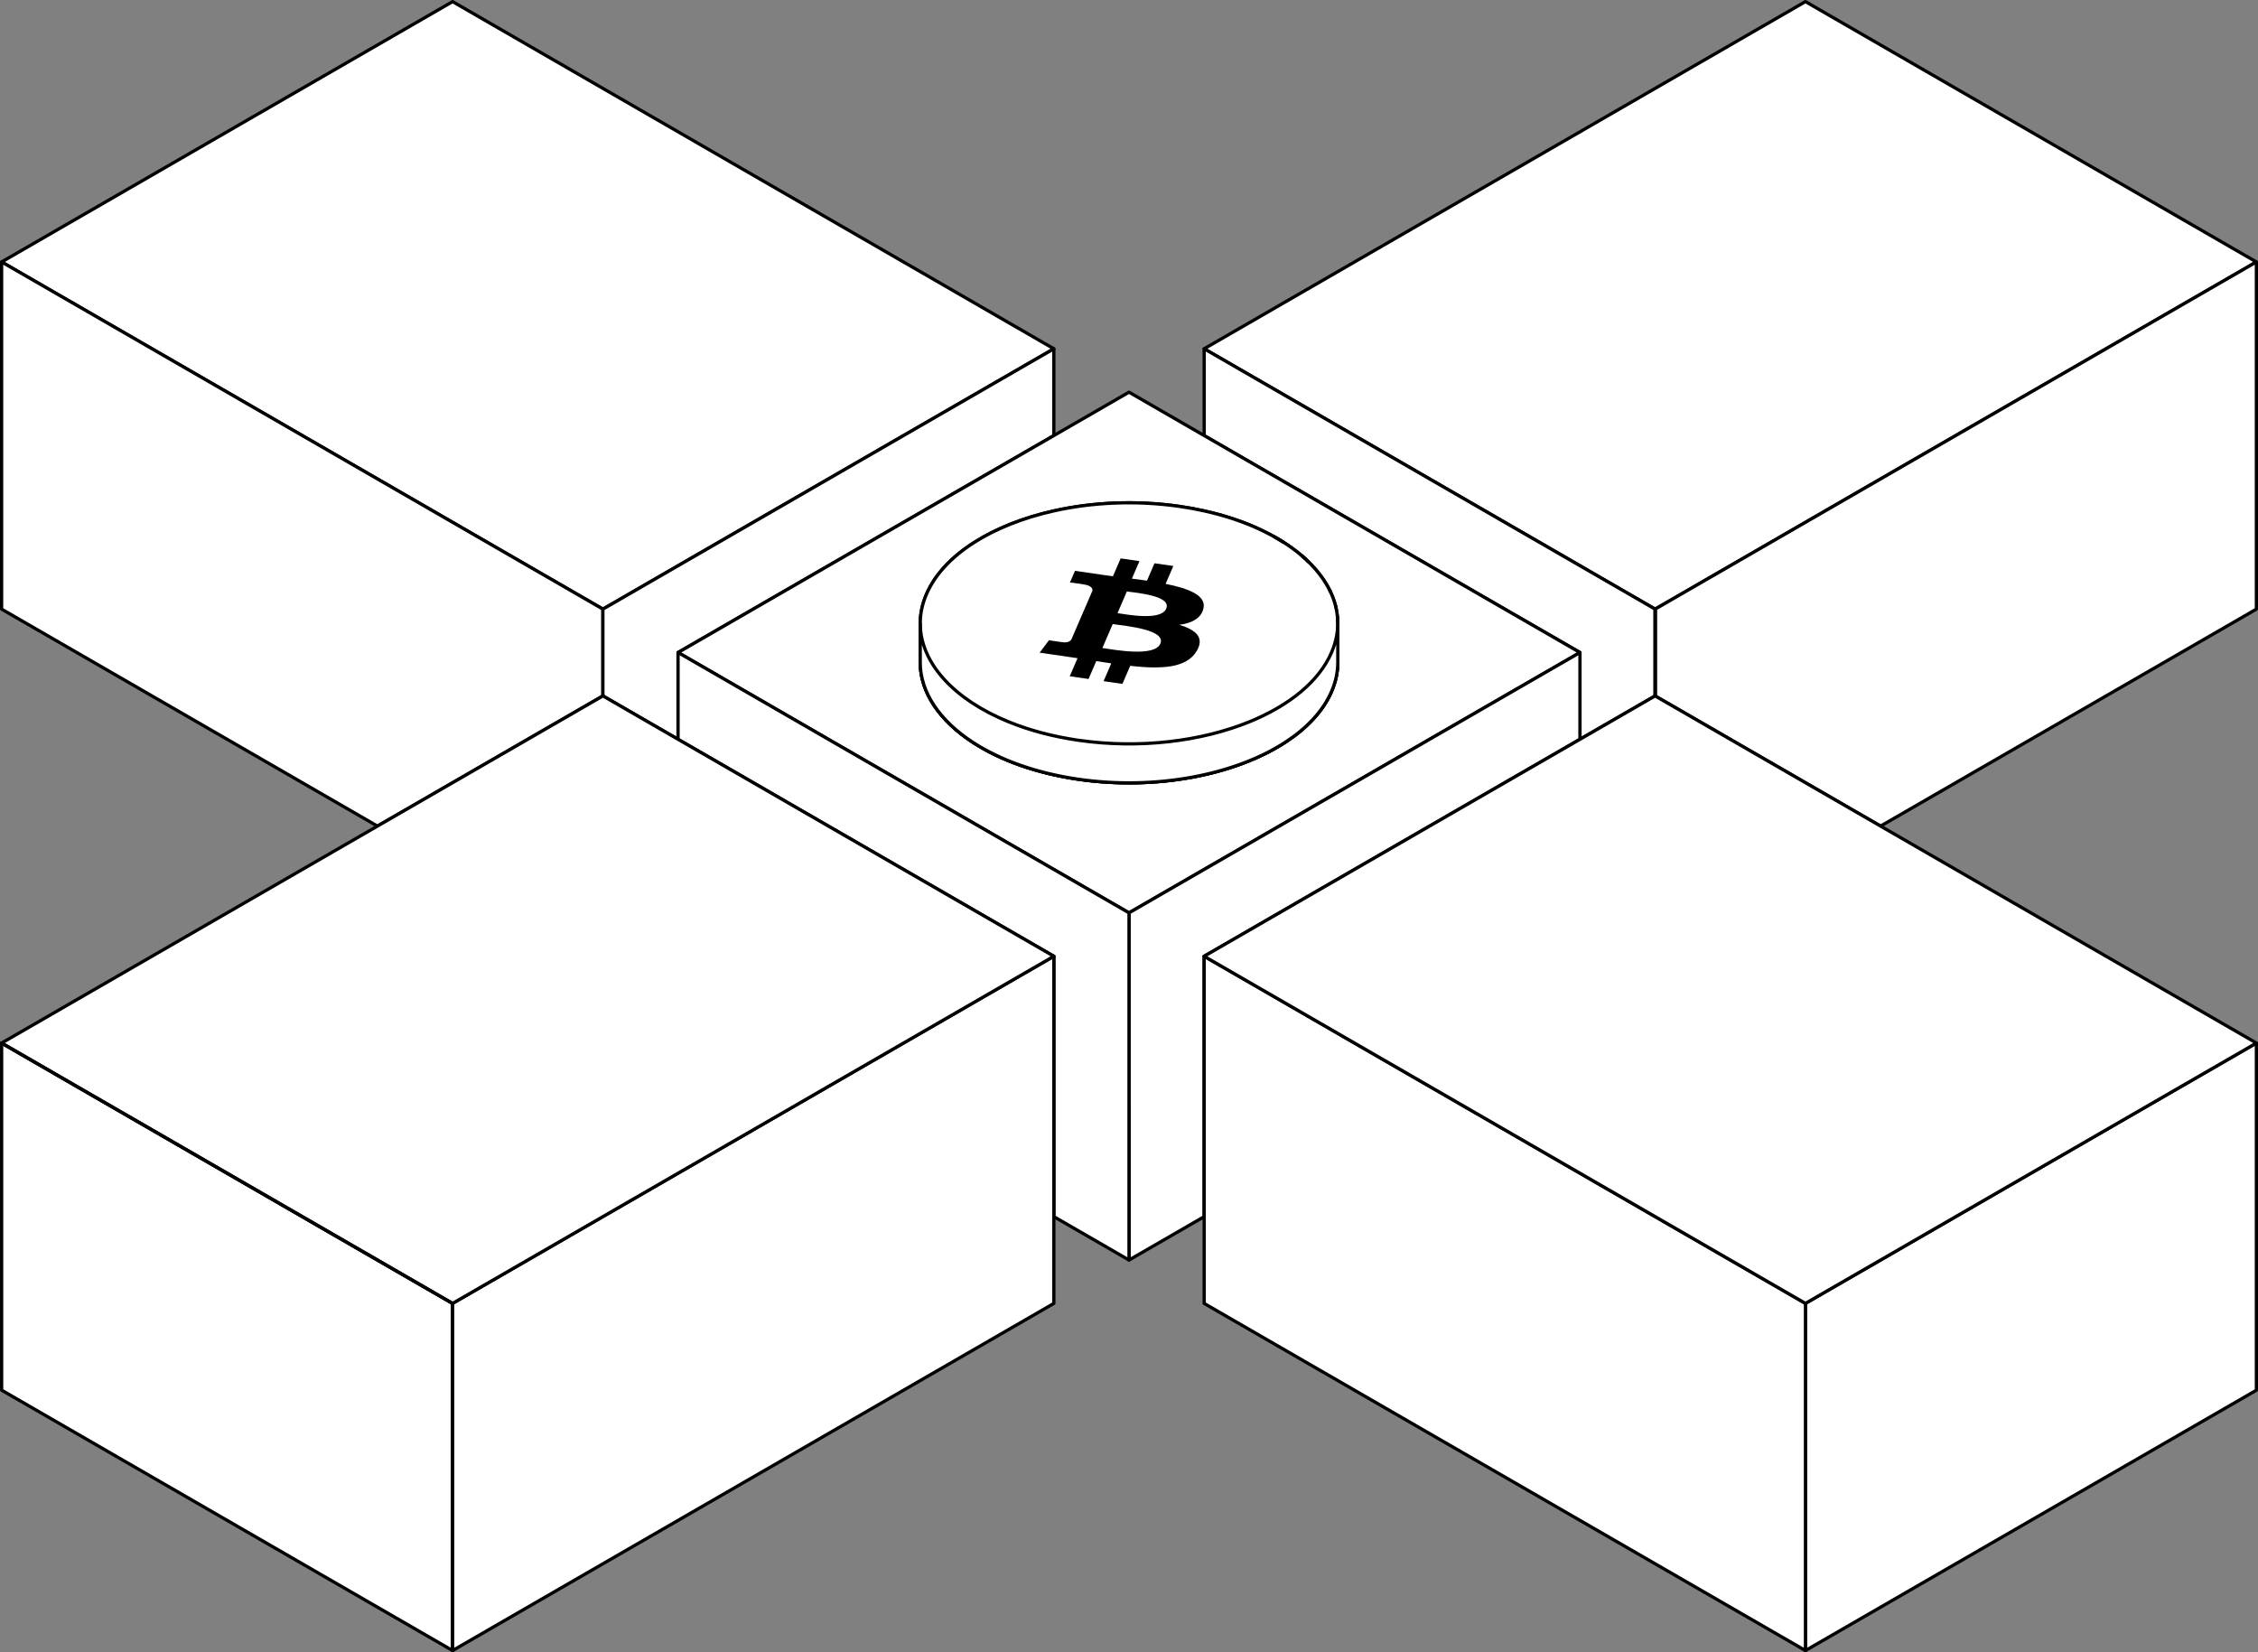
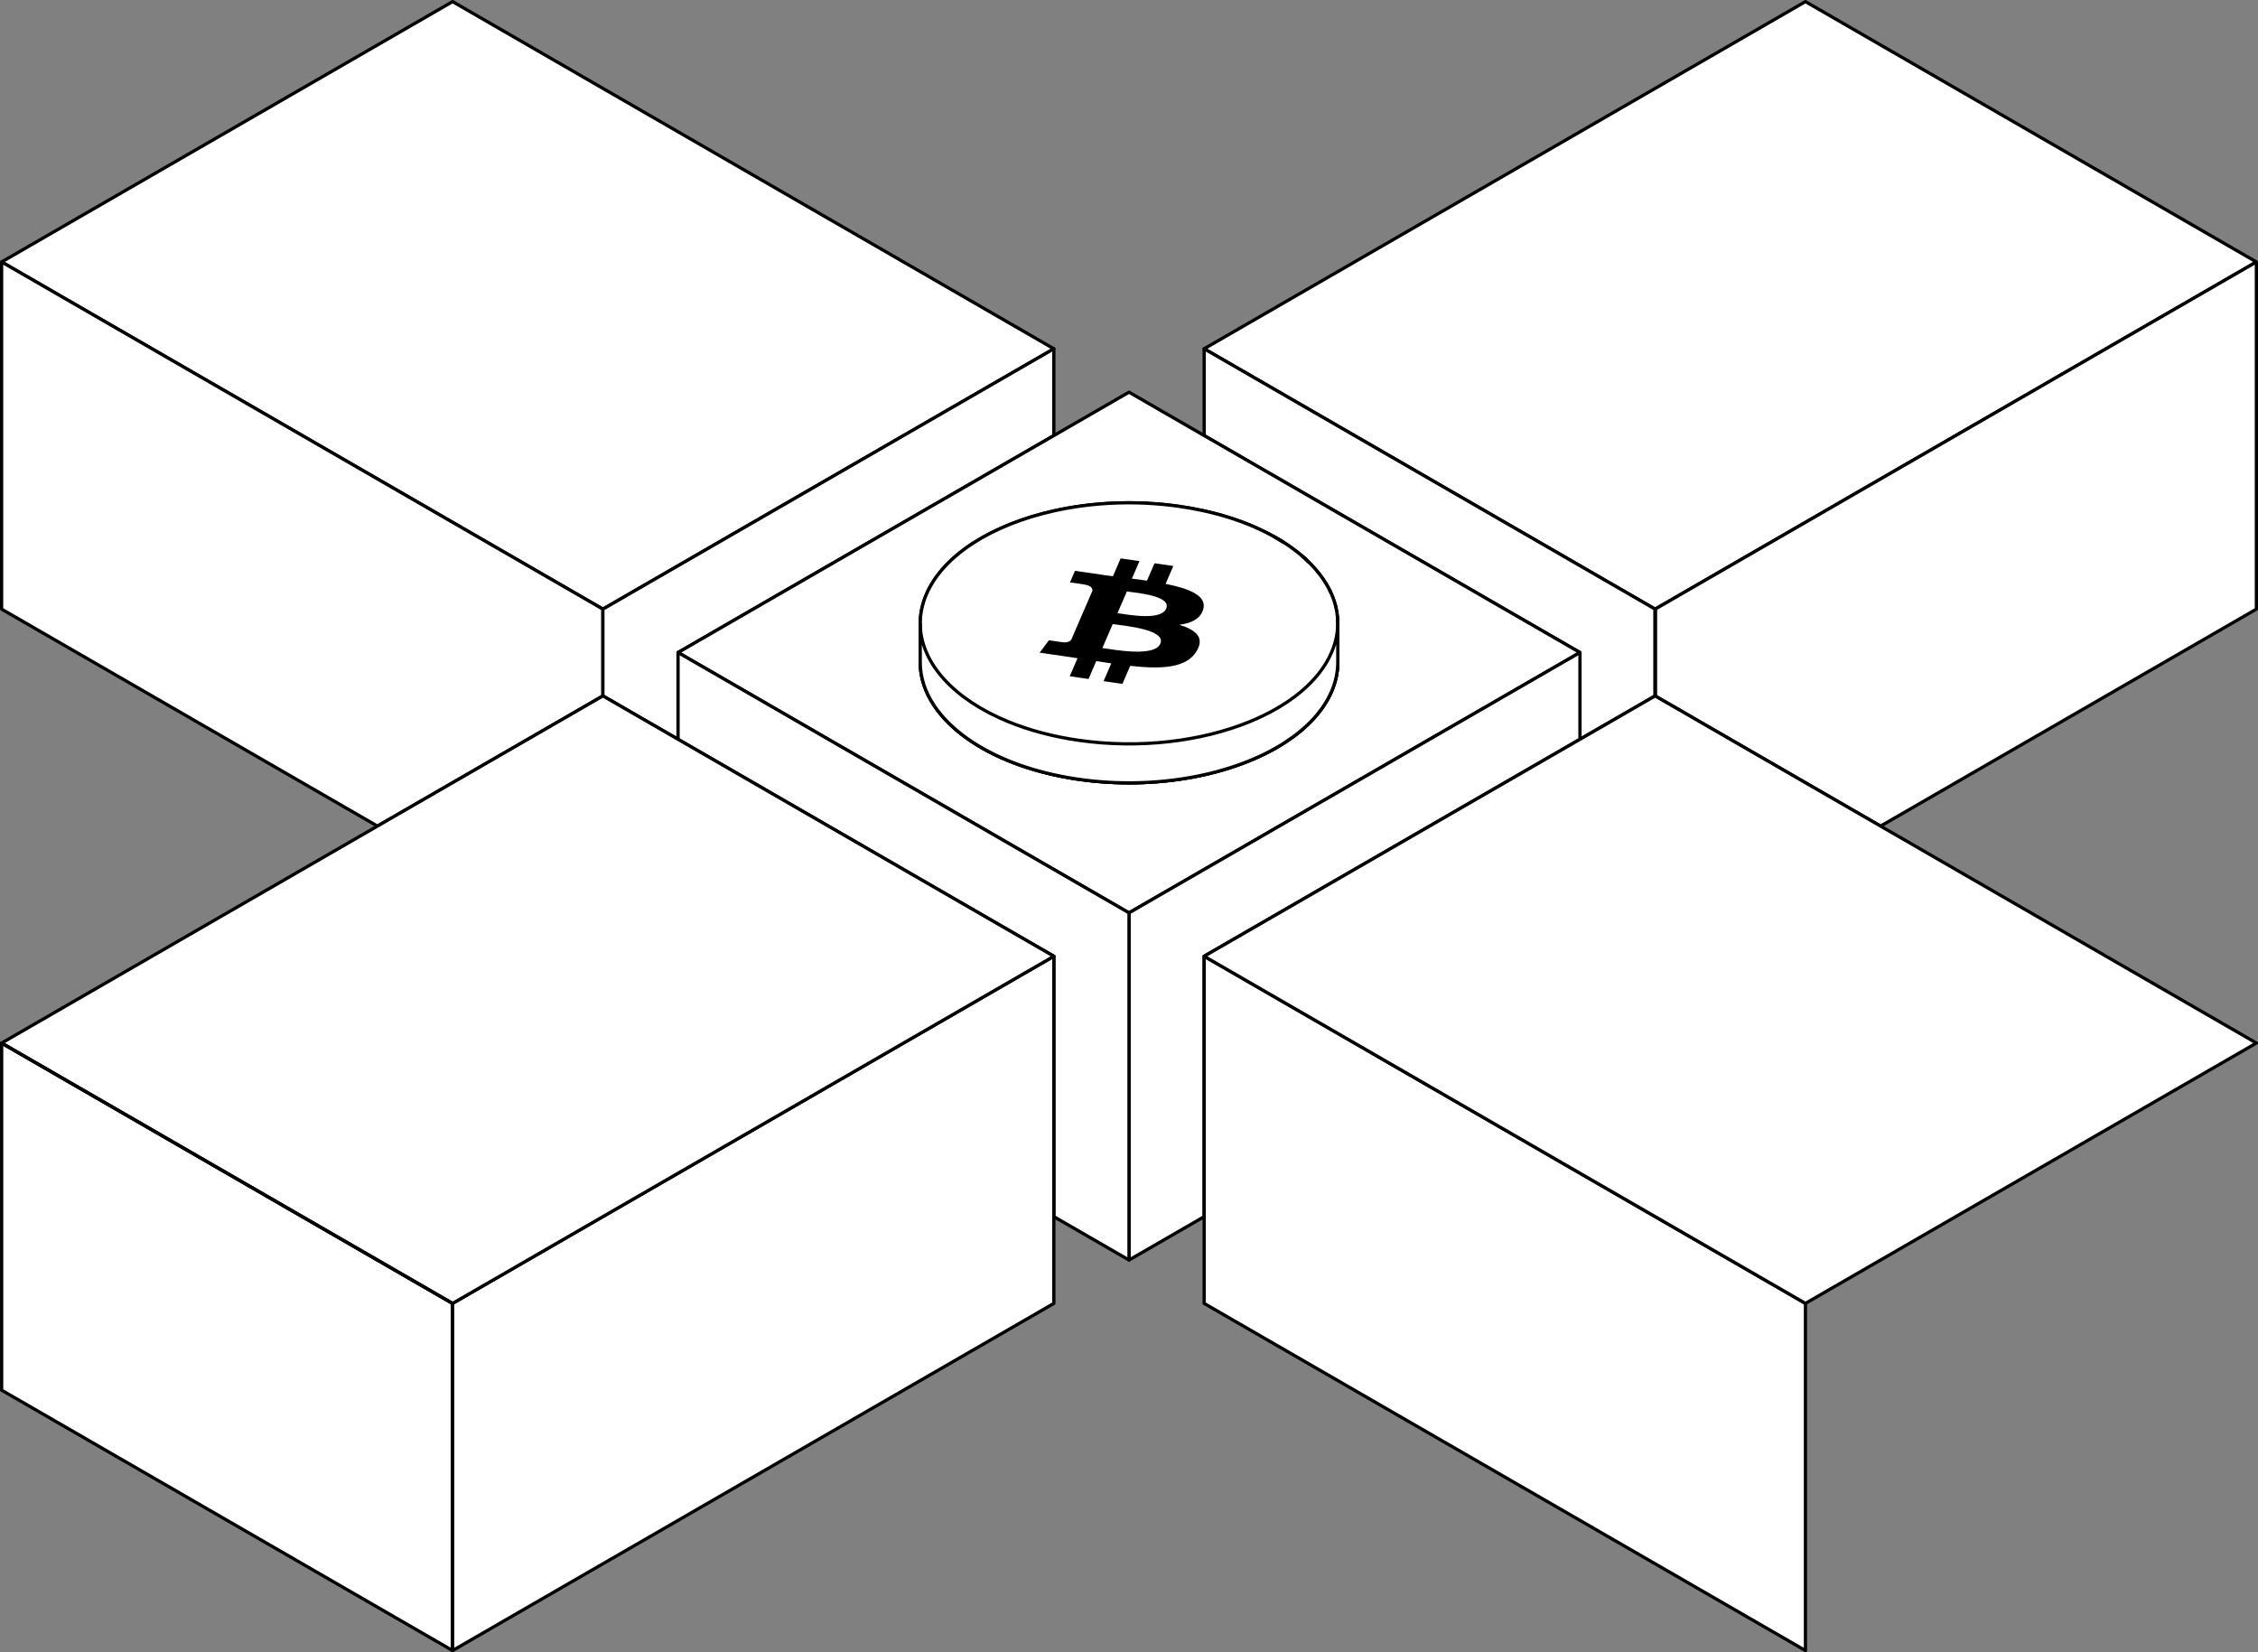
<svg xmlns="http://www.w3.org/2000/svg" id="ARTWORK" viewBox="0 0 698.82 511.31">
  <rect x="0" y="0" width="698.82" height="511.31" fill="#808080" stroke="none" />
  <defs>
    <style>
      .cls-1 {
        fill: #fff;
        stroke: #000;
        stroke-linecap: round;
        stroke-linejoin: round;
      }
    </style>
  </defs>
  <g>
    <g>
      <polygon class="cls-1" points="698.32 81.07 512.24 188.51 512.23 188.51 372.67 107.94 558.76 .5 698.32 81.07" />
      <polygon class="cls-1" points="698.32 81.07 698.32 188.51 582.01 255.66 512.24 215.38 512.24 188.51 698.32 81.07" />
      <polygon class="cls-1" points="512.24 188.51 512.24 215.38 512.23 215.37 512.23 188.51 512.24 188.51" />
      <polygon class="cls-1" points="512.23 188.51 512.23 215.37 488.97 228.8 488.97 201.94 372.67 134.8 372.67 107.94 512.23 188.51" />
      <polygon class="cls-1" points="512.24 188.51 512.24 215.38 512.23 215.37 512.23 188.51 512.24 188.51" />
    </g>
    <g>
      <polygon class="cls-1" points="326.15 107.94 186.59 188.51 .5 81.07 140.07 .5 326.15 107.94" />
      <polygon class="cls-1" points="186.59 188.51 186.59 215.37 116.81 255.66 .5 188.51 .5 81.07 186.59 188.51" />
      <polygon class="cls-1" points="326.15 107.94 326.15 134.8 209.85 201.94 209.85 228.8 186.59 215.37 186.59 188.51 326.15 107.94" />
    </g>
    <g>
      <path class="cls-1" d="M372.67,134.8l-23.26-13.43-23.26,13.43-116.3,67.14,69.78,40.29,69.78,40.28,69.78-40.29,69.78-40.28-116.3-67.14ZM333.77,241.16c-13.1-1.89-24.25-5.96-32.59-11.37-10.37-6.74-16.39-15.55-16.38-24.82v-12.06c0-1.25.11-2.51.34-3.77.04-.24.09-.49.14-.73.32-1.51.8-3.01,1.45-4.52,5.28-12.24,20.48-21.55,39.42-25.78,11.99-2.68,25.47-3.32,38.89-1.39,2.62.38,5.17.84,7.63,1.39,6.15,1.36,11.77,3.23,16.75,5.5.7.32,1.38.64,2.05.98h.01c.66.33,1.32.67,1.96,1.02.33.17.65.35.97.53.95.53,1.86,1.07,2.75,1.64.89.56,1.75,1.14,2.58,1.74.54.39,1.08.79,1.6,1.2h.01c.51.4,1.02.81,1.51,1.24h0c.98.83,1.9,1.69,2.76,2.58,5.41,5.51,8.41,11.82,8.4,18.37v12.06c-.01,2.98-.63,6.01-1.94,9.03-2.62,6.07-7.69,11.42-14.44,15.79-15.47,10-39.78,14.84-63.88,11.37Z" />
      <path class="cls-1" d="M414.03,192.91v12.06c-.01,2.98-.63,6.01-1.94,9.03-2.62,6.07-7.69,11.42-14.44,15.79-15.47,10-39.78,14.84-63.88,11.37-13.1-1.89-24.25-5.96-32.59-11.37-10.37-6.74-16.39-15.55-16.38-24.82v-12.06c0-1.25.11-2.51.34-3.77.04-.24.09-.49.14-.73.32-1.51.8-3.01,1.45-4.52,5.28-12.24,20.48-21.55,39.42-25.78,11.99-2.68,25.47-3.32,38.89-1.39,2.62.38,5.17.84,7.63,1.39,6.15,1.36,11.77,3.23,16.75,5.5.7.32,1.38.64,2.05.98h.01c.66.33,1.32.67,1.96,1.02.33.17.65.35.97.53.95.53,1.86,1.07,2.75,1.64.89.56,1.75,1.14,2.58,1.74.54.39,1.08.79,1.6,1.2h.01c.51.4,1.02.81,1.51,1.24h0c.98.83,1.9,1.69,2.76,2.58.45.46.88.93,1.3,1.4.08.09.16.18.23.27.84.97,1.61,1.96,2.31,2.97.03.04.06.08.08.12.72,1.05,1.35,2.12,1.9,3.21,0,0,0,0,0,0,.84,1.66,1.48,3.35,1.91,5.08,0,.02.01.04.02.06.28,1.13.47,2.27.56,3.41,0,.05,0,.09.01.14.04.57.07,1.13.07,1.7Z" />
      <polygon class="cls-1" points="488.97 201.94 488.97 228.8 442.45 255.65 372.67 295.94 372.67 376.53 349.42 389.95 349.41 282.51 419.19 242.22 488.97 201.94" />
      <polygon class="cls-1" points="349.41 282.51 349.41 389.95 326.15 376.52 326.15 295.94 256.37 255.66 209.85 228.8 209.85 201.94 279.63 242.23 349.41 282.51" />
    </g>
    <g>
-       <polygon class="cls-1" points="698.32 322.8 698.32 430.24 558.76 510.81 558.76 403.37 698.32 322.8" />
      <polygon class="cls-1" points="558.76 403.37 558.76 510.81 372.67 403.38 372.67 295.94 442.46 336.23 558.76 403.37" />
      <polygon class="cls-1" points="698.32 322.8 558.76 403.37 442.46 336.23 372.67 295.94 442.45 255.65 488.97 228.8 512.23 215.37 512.24 215.38 582.01 255.66 698.32 322.8" />
    </g>
    <g>
      <path d="M335.36,189.13l-3.81,8.82c-.29.41-1.02,1.04-2.67.8.06.05-4.24-.61-4.24-.61l-2.89,3.85,7.58,1.09c1.41.2,2.79.42,4.15.62l-2.41,5.59,5.82.84,2.39-5.53c1.59.25,3.13.48,4.64.7l-2.38,5.51,5.83.84,2.41-5.58c9.94,1.09,17.41.65,20.55-4.54,2.53-4.18-.13-6.59-5.35-8.16,3.81-.51,6.68-1.95,7.44-4.94h0s0,0,0,0c1.06-4.08-4.32-6.27-11.68-7.74l2.39-5.53-5.83-.84-2.32,5.38c-1.53-.22-3.11-.43-4.67-.63l2.34-5.42-5.82-.84-2.39,5.53c-1.27-.17-2.51-.33-3.72-.5v-.02s-8.03-1.16-8.03-1.16l-1.55,3.59s4.32.57,4.23.61c2.36.34,2.79,1.24,2.72,1.96l-2.72,6.3v.02ZM359.11,199.2c-1.8,4.18-13.99,1.92-17.94,1.35l3.2-7.41c3.95.57,16.62,1.7,14.74,6.05h0ZM360.92,188.36c-1.64,3.8-11.78,1.87-15.07,1.4l2.9-6.72c3.29.47,13.88,1.36,12.17,5.32h0Z" />
      <path class="cls-1" d="M397.16,167.78c-.89-.56-1.8-1.1-2.75-1.64.95.53,1.86,1.07,2.75,1.64Z" />
      <path class="cls-1" d="M404.97,173.89c-.66-.65-1.36-1.29-2.1-1.93.74.62,1.44,1.26,2.1,1.93Z" />
      <path class="cls-1" d="M411.75,183.13c-.09-.21-.19-.42-.3-.62h.01c.1.21.2.41.29.62Z" />
-       <path class="cls-1" d="M413.43,187.89c-.02-.1-.04-.2-.07-.3,0,.02.02.04.02.06.02.08.04.16.05.24Z" />
+       <path class="cls-1" d="M413.43,187.89c-.02-.1-.04-.2-.07-.3,0,.02.02.04.02.06.02.08.04.16.05.24" />
      <path class="cls-1" d="M413.98,191.55c-.01-.16-.02-.32-.04-.48.01.04.01.09.02.14.01.11.02.22.02.34Z" />
      <path class="cls-1" d="M414.03,192.91v12.06c-.01,2.98-.63,6.01-1.94,9.03-2.62,6.07-7.69,11.42-14.44,15.79-15.47,10-39.78,14.84-63.88,11.37-13.1-1.89-24.25-5.96-32.59-11.37-10.37-6.74-16.39-15.55-16.38-24.82v-12.03c0,12.18,10.4,23.56,27.41,30.47h.01c6.33,2.58,13.59,4.54,21.56,5.69,18.94,2.72,38.02.32,52.82-5.69,12.26-4.98,21.58-12.43,25.49-21.48,1.47-3.41,2.08-6.82,1.9-10.17.03.38.04.76.04,1.15Z" />
    </g>
  </g>
  <g>
    <polygon class="cls-1" points="140.07 403.37 140.07 510.81 .51 430.23 .51 322.8 140.06 403.37 140.07 403.37" />
    <polygon class="cls-1" points="326.15 295.94 326.15 403.38 140.07 510.81 140.07 403.37 256.36 336.23 326.15 295.94" />
    <polygon class="cls-1" points="140.07 403.37 140.07 510.81 140.06 403.37 140.07 403.37" />
    <polygon class="cls-1" points="326.15 295.94 256.36 336.23 140.07 403.37 140.06 403.37 .51 322.8 116.81 255.66 186.59 215.37 209.85 228.8 256.37 255.66 326.15 295.94" />
    <polygon class="cls-1" points="140.06 403.37 .51 322.81 .51 322.8 140.06 403.37" />
  </g>
</svg>